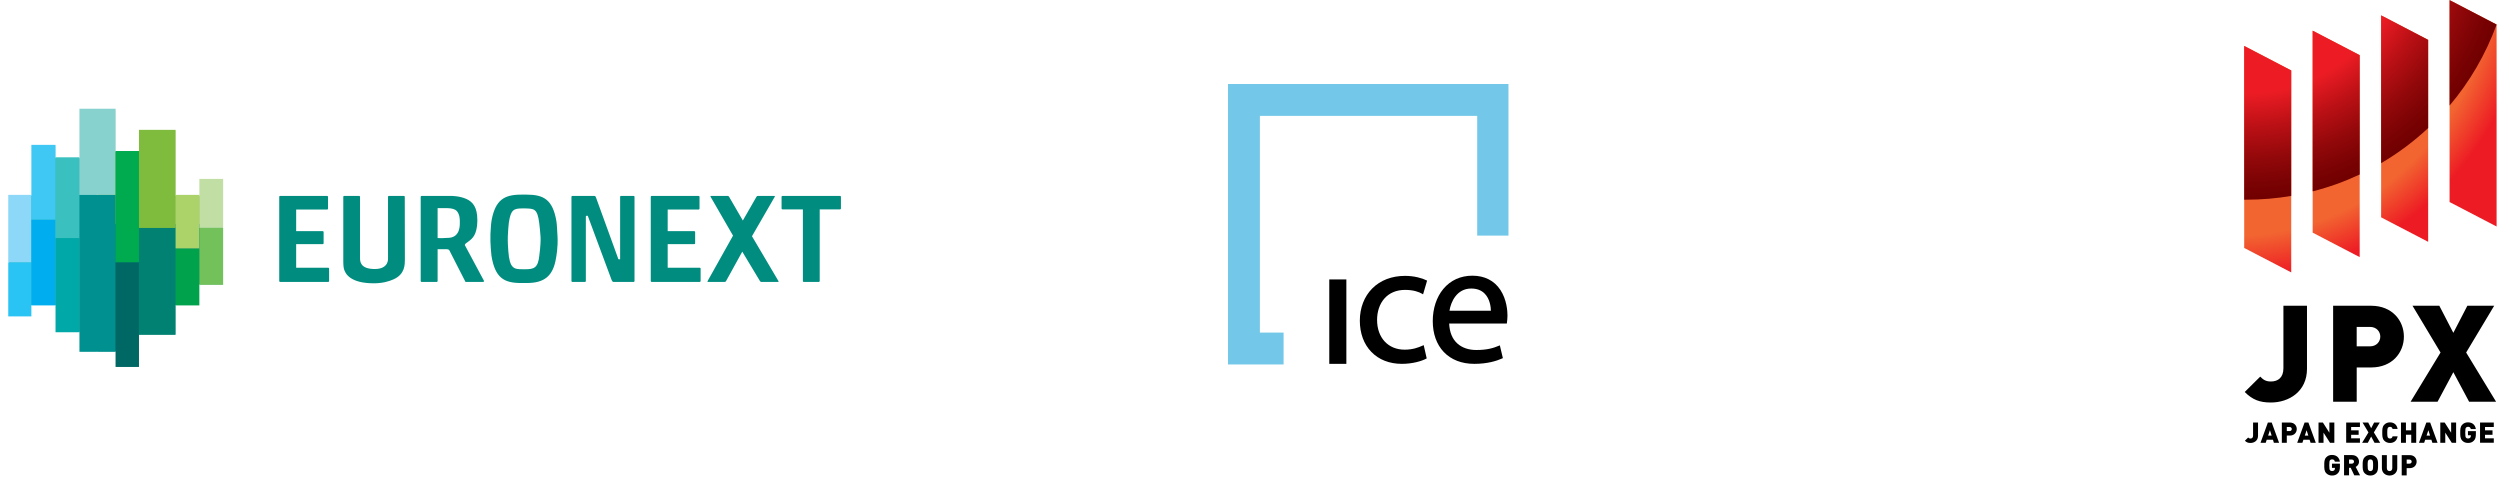
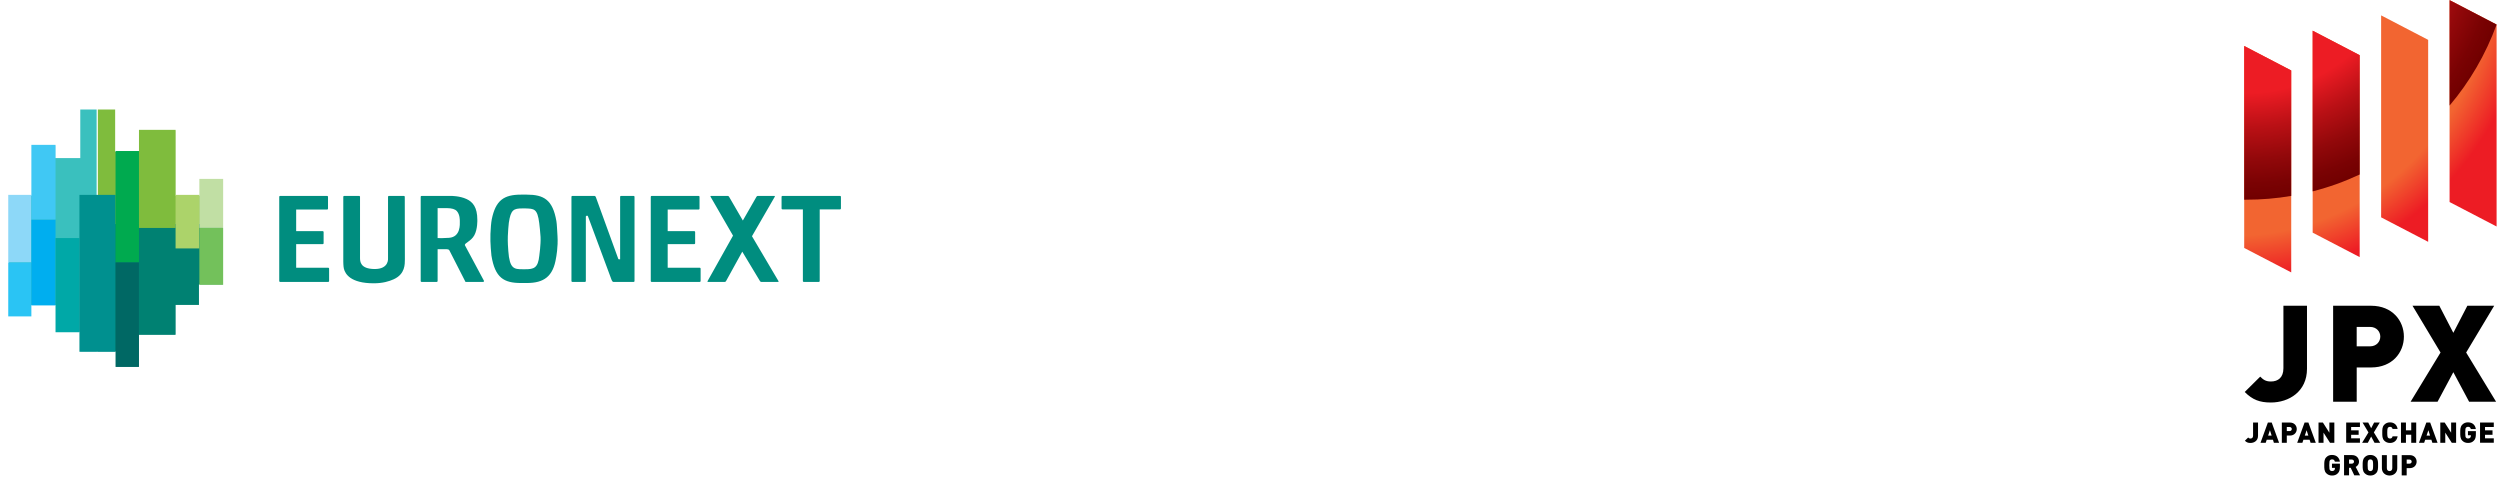
<svg xmlns="http://www.w3.org/2000/svg" width="296" height="57" viewBox="0 0 296 57" fill="none">
  <g clip-path="url(#clip0_4803_200)">
    <path d="M281.925 25.734L287.494 28.632V4.719L281.925 1.821V25.734Z" fill="url(#paint0_radial_4803_200)" />
    <path d="M273.819 3.634V27.545L279.385 30.442V6.532L273.819 3.634Z" fill="url(#paint1_radial_4803_200)" />
    <path d="M271.281 8.342L265.713 5.444V29.355L271.281 32.253V8.342Z" fill="url(#paint2_radial_4803_200)" />
    <path d="M290.031 0.011V23.922L295.597 26.818V2.907L290.031 0.011Z" fill="url(#paint3_radial_4803_200)" />
    <path d="M273.819 22.658C275.753 22.165 277.618 21.492 279.387 20.659V6.532L273.819 3.634V22.658Z" fill="url(#paint4_radial_4803_200)" />
    <path d="M271.281 8.342L265.713 5.444V23.645C265.783 23.645 265.853 23.645 265.922 23.645C267.751 23.645 269.541 23.492 271.281 23.197V8.342Z" fill="url(#paint5_radial_4803_200)" />
-     <path d="M281.925 19.319C283.936 18.139 285.801 16.743 287.494 15.163V4.719L281.925 1.821V19.319Z" fill="url(#paint6_radial_4803_200)" />
    <path d="M290.031 0.011V12.497C292.416 9.682 294.311 6.442 295.597 2.907L290.031 0.011Z" fill="url(#paint7_radial_4803_200)" />
    <path d="M268.873 47.657C267.546 47.657 266.704 47.338 265.774 46.412L267.609 44.593C267.961 44.944 268.249 45.169 268.873 45.169C269.733 45.169 270.356 44.692 270.356 43.604V36.201H273.148V43.67C273.146 46.365 271.007 47.657 268.873 47.657ZM280.615 38.707C281.381 38.707 281.827 39.265 281.827 39.855C281.827 40.445 281.381 41.006 280.615 41.006H279.032V38.707H280.615ZM280.743 43.507C283.263 43.507 284.621 41.722 284.621 39.855C284.621 37.989 283.263 36.201 280.743 36.201H276.242V47.563H279.034V43.507H280.743ZM295.535 47.563L291.993 41.738L295.312 36.201H292.135L290.475 39.407L288.816 36.201H285.641L288.96 41.738L285.416 47.563H288.609L290.475 44.068L292.342 47.563H295.535ZM266.45 52.447C266.902 52.447 267.35 52.174 267.35 51.605V50.031H266.763V51.591C266.763 51.821 266.632 51.924 266.45 51.924C266.317 51.924 266.258 51.875 266.184 51.8L265.794 52.183C265.99 52.377 266.17 52.447 266.45 52.447ZM268.963 51.578H268.544L268.76 50.936L268.963 51.578ZM269.843 52.424L268.972 50.028H268.517L267.645 52.424H268.262L268.379 52.068H269.118L269.228 52.424H269.843ZM271.093 50.557C271.255 50.557 271.347 50.672 271.347 50.796C271.347 50.922 271.255 51.039 271.093 51.039H270.757V50.555H271.093M271.12 51.571C271.651 51.571 271.937 51.193 271.937 50.798C271.937 50.407 271.651 50.028 271.12 50.028H270.169V52.424H270.757V51.571H271.12ZM273.306 51.578H272.887L273.103 50.936L273.306 51.578ZM274.189 52.424L273.315 50.028H272.863L271.989 52.424H272.604L272.723 52.068H273.459L273.572 52.424H274.189ZM276.386 52.424V50.028H275.799V51.233L275.031 50.028H274.513V52.424H275.105V51.222L275.873 52.424H276.386ZM279.417 52.424V51.9H278.375V51.481H279.264V50.954H278.375V50.553H279.417V50.026H277.787V52.422H279.417V52.424ZM281.813 52.424L281.065 51.197L281.766 50.028H281.095L280.746 50.704L280.397 50.028H279.726L280.426 51.197L279.676 52.424H280.352L280.746 51.688L281.142 52.424H281.813ZM282.97 52.447C283.425 52.447 283.792 52.194 283.878 51.665H283.281C283.245 51.803 283.171 51.924 282.975 51.924C282.867 51.924 282.786 51.879 282.743 51.821C282.689 51.751 282.651 51.665 282.651 51.226C282.651 50.789 282.689 50.706 282.743 50.636C282.786 50.578 282.867 50.535 282.975 50.535C283.171 50.535 283.245 50.657 283.281 50.789H283.878C283.792 50.263 283.425 50.008 282.97 50.008C282.691 50.008 282.477 50.105 282.304 50.281C282.049 50.533 282.061 50.868 282.061 51.228C282.061 51.591 282.049 51.927 282.304 52.181C282.48 52.352 282.691 52.447 282.97 52.447ZM286.08 52.424V50.028H285.49V50.952H284.864V50.028H284.276V52.424H284.864V51.476H285.49V52.424H286.08ZM287.721 51.578H287.303L287.519 50.936L287.721 51.578ZM288.606 52.424L287.733 50.028H287.278L286.406 52.424H287.021L287.141 52.068H287.877L287.989 52.424H288.606ZM290.804 52.424V50.028H290.214V51.233L289.449 50.028H288.931V52.424H289.521V51.222L290.288 52.424H290.804ZM292.9 52.179C293.083 51.994 293.144 51.769 293.144 51.379V51.046H292.205V51.539H292.556V51.571C292.556 51.663 292.533 51.76 292.466 51.825C292.412 51.884 292.326 51.922 292.205 51.922C292.094 51.922 292.015 51.877 291.973 51.819C291.916 51.749 291.885 51.663 291.885 51.224C291.885 50.787 291.916 50.706 291.973 50.636C292.015 50.58 292.094 50.533 292.205 50.533C292.407 50.533 292.5 50.618 292.547 50.803H293.139C293.083 50.407 292.819 50.006 292.205 50.006C291.914 50.006 291.712 50.103 291.536 50.278C291.284 50.531 291.293 50.866 291.293 51.224C291.293 51.587 291.284 51.922 291.536 52.176C291.712 52.352 291.925 52.444 292.205 52.444C292.468 52.447 292.695 52.39 292.9 52.179ZM295.265 52.424V51.9H294.227V51.481H295.114V50.954H294.227V50.553H295.265V50.026H293.637V52.422H295.265V52.424ZM276.803 56.034C276.985 55.849 277.046 55.622 277.046 55.234V54.901H276.105V55.392H276.458V55.428C276.458 55.518 276.438 55.617 276.368 55.682C276.314 55.741 276.231 55.775 276.105 55.775C275.997 55.775 275.918 55.732 275.873 55.673C275.819 55.604 275.787 55.52 275.787 55.081C275.787 54.644 275.819 54.563 275.873 54.491C275.918 54.433 275.997 54.388 276.105 54.388C276.308 54.388 276.402 54.475 276.447 54.658H277.042C276.983 54.264 276.722 53.865 276.103 53.865C275.814 53.865 275.612 53.955 275.436 54.136C275.184 54.388 275.193 54.723 275.193 55.083C275.193 55.446 275.184 55.782 275.436 56.034C275.612 56.207 275.824 56.304 276.103 56.304C276.368 56.304 276.598 56.245 276.803 56.034ZM278.458 54.412C278.622 54.412 278.715 54.532 278.715 54.656C278.715 54.779 278.62 54.897 278.458 54.897H278.127V54.412H278.458ZM279.433 56.281L278.915 55.282C279.104 55.187 279.307 54.982 279.307 54.653C279.307 54.259 279.019 53.883 278.487 53.883H277.535V56.281H278.127V55.387H278.323L278.748 56.281H279.433ZM280.888 54.493C280.942 54.566 280.975 54.647 280.975 55.083C280.975 55.523 280.942 55.601 280.888 55.669C280.845 55.727 280.759 55.777 280.651 55.777C280.545 55.777 280.46 55.727 280.417 55.669C280.363 55.599 280.329 55.52 280.329 55.083C280.329 54.647 280.365 54.566 280.417 54.493C280.46 54.435 280.545 54.39 280.651 54.39C280.761 54.39 280.845 54.435 280.888 54.493ZM281.322 56.034C281.574 55.782 281.563 55.446 281.563 55.083C281.563 54.723 281.574 54.388 281.322 54.136C281.144 53.958 280.942 53.867 280.651 53.867C280.358 53.867 280.158 53.958 279.982 54.136C279.728 54.388 279.739 54.723 279.739 55.083C279.739 55.446 279.728 55.782 279.982 56.034C280.158 56.207 280.358 56.304 280.651 56.304C280.944 56.304 281.147 56.207 281.322 56.034ZM282.923 56.304C283.421 56.304 283.835 55.966 283.835 55.439V53.886H283.247V55.428C283.247 55.649 283.117 55.777 282.923 55.777C282.729 55.777 282.603 55.649 282.603 55.428V53.886H282.016V55.439C282.018 55.966 282.423 56.304 282.923 56.304ZM285.285 54.412C285.447 54.412 285.542 54.532 285.542 54.656C285.542 54.779 285.447 54.897 285.285 54.897H284.952V54.412H285.285ZM285.312 55.428C285.846 55.428 286.13 55.05 286.13 54.656C286.13 54.262 285.844 53.886 285.312 53.886H284.362V56.284H284.95V55.43H285.312" fill="black" />
  </g>
  <g clip-path="url(#clip1_4803_200)">
    <path d="M9.505 41.595V39.284H6.674V36.106H3.667V37.406H1.076V23.167H3.814V17.245H6.527V18.718H9.505V12.966H11.441V41.595H9.505Z" fill="#3AC0BE" />
    <path d="M26.374 21.275H23.704V23.167H20.74V15.468H16.555V17.974H13.634V12.966H11.588V26.511H26.374V21.275Z" fill="#7FBC3D" />
    <path d="M11.588 26.511V41.595H13.781V43.389H16.407V39.587H20.74V36.106H23.557V33.667H26.374V26.511H11.588Z" fill="#008172" />
    <path d="M0.976 23.073H3.715V31.075H0.976V23.073Z" fill="#8DD8F8" />
    <path d="M0.976 31.075H3.715V37.46H0.976V31.075Z" fill="#2AC4F4" />
    <path d="M3.715 25.991H6.575V36.16H3.715V25.991Z" fill="#00AEEF" />
    <path d="M3.715 17.151H6.575V25.991H3.715V17.151Z" fill="#40C8F4" />
-     <path d="M6.575 18.625H9.406V28.187H6.575V18.625Z" fill="#3AC0BE" />
    <path d="M6.575 28.186H9.406V39.338H6.575V28.186Z" fill="#00A8A7" />
    <path d="M9.406 23.073H13.681V41.649H9.406V23.073Z" fill="#00908F" />
-     <path d="M9.406 12.872H13.681V23.073H9.406V12.872Z" fill="#87D1CE" />
    <path d="M13.681 17.88H16.455V31.075H13.681V17.88Z" fill="#00AA4F" />
    <path d="M13.681 31.076H16.455V43.443H13.681V31.076Z" fill="#006864" />
    <path d="M16.455 26.988H20.788V39.641H16.455V26.988Z" fill="#008172" />
    <path d="M16.455 15.374H20.788V26.988H16.455V15.374Z" fill="#7FBC3D" />
-     <path d="M20.788 29.414H23.604V36.16H20.788V29.414Z" fill="#00A34C" />
    <path d="M20.788 23.073H23.604V29.414H20.788V23.073Z" fill="#ACD36A" />
    <path d="M23.604 21.181H26.421V26.987H23.604V21.181Z" fill="#C1DFA4" />
    <path d="M23.604 26.988H26.421V33.721H23.604V26.988Z" fill="#73C15B" />
    <path d="M38.868 31.7H35.066V28.905H38.218C38.244 28.905 38.269 28.895 38.287 28.876C38.305 28.858 38.316 28.833 38.316 28.807V27.465C38.316 27.411 38.272 27.367 38.218 27.367H35.066V24.81H38.738C38.792 24.81 38.836 24.766 38.836 24.712V23.294C38.836 23.24 38.792 23.196 38.738 23.196H33.16C33.106 23.196 33.062 23.24 33.062 23.294V33.281C33.062 33.307 33.072 33.332 33.091 33.35C33.109 33.369 33.134 33.379 33.16 33.379H38.868C38.894 33.379 38.919 33.369 38.937 33.35C38.955 33.332 38.966 33.307 38.966 33.281V31.799C38.966 31.773 38.955 31.748 38.937 31.729C38.919 31.711 38.894 31.7 38.868 31.7ZM47.925 23.294C47.925 23.24 47.881 23.196 47.827 23.196H46.041C45.987 23.196 45.942 23.24 45.942 23.294V30.574C45.942 30.574 46.094 31.875 44.328 31.852C42.66 31.83 42.627 30.974 42.627 30.519V23.294C42.627 23.24 42.583 23.196 42.529 23.196H40.743C40.689 23.196 40.645 23.24 40.645 23.294V30.953C40.645 30.953 40.645 31.538 40.719 31.824C40.875 32.422 41.484 33.542 44.252 33.542C45.311 33.542 46.066 33.313 46.607 33.069C47.999 32.443 47.925 31.245 47.937 30.725C47.942 30.493 47.925 23.294 47.925 23.294ZM99.469 23.196H92.635C92.581 23.196 92.537 23.24 92.537 23.294V24.69C92.537 24.744 92.581 24.789 92.635 24.789H95.061V33.281C95.061 33.335 95.105 33.379 95.159 33.379H96.956C97.01 33.379 97.054 33.335 97.054 33.281V24.789H99.469C99.523 24.789 99.567 24.744 99.567 24.69V23.294C99.567 23.268 99.557 23.243 99.538 23.225C99.52 23.207 99.495 23.196 99.469 23.196ZM82.856 31.7H79.054V28.905H82.206C82.232 28.905 82.257 28.895 82.275 28.876C82.294 28.858 82.304 28.833 82.304 28.807V27.465C82.304 27.411 82.26 27.367 82.206 27.367H79.054V24.81H82.726C82.78 24.81 82.824 24.766 82.824 24.712V23.294C82.824 23.24 82.78 23.196 82.726 23.196H77.148C77.123 23.196 77.097 23.207 77.079 23.225C77.061 23.243 77.05 23.268 77.05 23.294V33.281C77.05 33.307 77.061 33.332 77.079 33.35C77.097 33.369 77.123 33.379 77.148 33.379H82.856C82.882 33.379 82.907 33.369 82.925 33.35C82.944 33.332 82.954 33.307 82.954 33.281V31.799C82.954 31.744 82.91 31.7 82.856 31.7ZM75.029 23.196H73.521C73.467 23.196 73.423 23.24 73.423 23.294V30.694C73.238 30.739 73.206 30.657 73.206 30.657L70.563 23.377C70.505 23.189 70.39 23.196 70.39 23.196H67.758C67.704 23.196 67.66 23.24 67.66 23.294V33.281C67.66 33.335 67.704 33.38 67.758 33.38H69.266C69.292 33.379 69.317 33.369 69.335 33.35C69.354 33.332 69.364 33.307 69.364 33.281V25.621C69.475 25.453 69.602 25.579 69.602 25.579L72.412 33.141C72.517 33.412 72.643 33.379 72.643 33.379H75.029C75.055 33.379 75.08 33.369 75.099 33.35C75.117 33.332 75.127 33.307 75.127 33.281V23.294C75.127 23.268 75.117 23.243 75.099 23.225C75.08 23.207 75.055 23.196 75.029 23.196ZM55.042 29.032C54.999 28.75 55.765 28.584 56.162 27.854C56.559 27.125 56.516 26.034 56.516 26.034C56.516 24.538 55.978 23.912 55.252 23.572C54.418 23.181 53.381 23.196 53.381 23.196H49.908C49.854 23.196 49.81 23.24 49.81 23.294V33.281C49.81 33.335 49.854 33.379 49.908 33.379H51.716C51.77 33.379 51.814 33.335 51.814 33.281V29.508H52.905C53.165 29.508 53.215 29.66 53.215 29.66L55.115 33.379H57.158C57.382 33.379 57.288 33.221 57.288 33.221L55.042 29.032ZM53.165 28.158C52.35 28.217 51.978 28.202 51.814 28.183V24.641H52.912C53.495 24.652 53.873 24.75 54.096 25.002C54.454 25.404 54.443 26.049 54.443 26.222C54.443 26.504 54.566 28.057 53.165 28.158ZM89.034 27.968L91.74 23.281C91.767 23.234 91.745 23.196 91.691 23.196H89.722C89.668 23.196 89.602 23.235 89.575 23.281L87.953 26.11L86.312 23.281C86.285 23.234 86.218 23.196 86.164 23.196H84.172C84.118 23.196 84.096 23.235 84.123 23.281L86.79 27.9L83.77 33.294C83.743 33.341 83.766 33.379 83.82 33.379H85.812C85.841 33.378 85.87 33.369 85.895 33.354C85.92 33.339 85.942 33.318 85.957 33.293L87.885 29.796L87.941 29.889L89.99 33.295C90.006 33.32 90.028 33.34 90.054 33.355C90.08 33.369 90.109 33.378 90.139 33.379H92.13C92.184 33.379 92.206 33.341 92.179 33.295L89.034 27.968ZM65.876 26.175C65.442 23.651 64.391 23.044 62.364 23.044H61.696C59.669 23.044 58.682 23.705 58.223 25.978C58.148 26.349 58.099 27.023 58.068 27.703C58.019 28.755 58.184 30.249 58.184 30.249C58.606 32.903 59.669 33.509 61.696 33.509H62.364C64.391 33.509 65.497 32.751 65.843 30.498C65.843 30.498 66.093 29.241 66.008 27.952C65.962 27.262 65.941 26.554 65.876 26.175ZM63.855 30.256C63.709 31.74 63.203 31.878 62.202 31.878H61.872C60.87 31.878 60.336 31.827 60.185 29.725C60.155 29.31 60.103 28.694 60.127 27.97C60.142 27.502 60.207 26.643 60.244 26.387C60.471 24.823 60.813 24.676 61.872 24.676H62.202C63.225 24.713 63.632 24.682 63.846 26.419C63.878 26.68 63.979 27.578 64.002 28.053C64.044 28.94 63.855 30.256 63.855 30.256Z" fill="#008D7F" />
  </g>
  <g clip-path="url(#clip2_4803_200)">
    <path d="M157.387 43.08H159.409V33.085H157.387V43.08Z" fill="black" />
    <mask id="mask0_4803_200" style="mask-type:luminance" maskUnits="userSpaceOnUse" x="-819" y="-1250" width="1130" height="1462">
      <path d="M-818.065 211.339H310.953V-1249.74H-818.065V211.339Z" fill="white" />
    </mask>
    <g mask="url(#mask0_4803_200)">
      <path d="M166.363 34.323C167.363 34.323 167.997 34.566 168.353 34.769L168.492 34.849L168.968 33.227L168.874 33.181C168.399 32.941 167.455 32.663 166.363 32.663C164.786 32.663 163.437 33.181 162.465 34.162C161.524 35.111 161.004 36.461 161.004 37.961C161.004 39.462 161.474 40.741 162.363 41.661C163.258 42.589 164.509 43.08 165.981 43.08C167.243 43.08 168.309 42.757 168.837 42.48L168.922 42.434L168.566 40.864L168.425 40.925C167.905 41.154 167.269 41.4 166.302 41.4C164.354 41.4 163.046 39.986 163.046 37.881C163.046 36.885 163.348 35.99 163.898 35.36C164.49 34.681 165.341 34.323 166.363 34.323Z" fill="black" />
      <path d="M174.192 34.162C174.858 34.162 175.395 34.365 175.789 34.767C176.419 35.407 176.513 36.366 176.522 36.789H171.618C171.779 35.75 172.476 34.162 174.192 34.162ZM177.643 34.322C176.918 33.223 175.773 32.642 174.332 32.642C172.934 32.642 171.742 33.186 170.888 34.212C170.082 35.18 169.639 36.532 169.639 38.021C169.639 39.514 170.089 40.777 170.943 41.676C171.816 42.594 173.065 43.08 174.555 43.08C176.116 43.08 177.206 42.733 177.846 42.443L177.94 42.401L177.581 40.888L177.444 40.945C176.839 41.202 176.099 41.44 174.797 41.44C173.887 41.44 173.114 41.176 172.559 40.678C171.952 40.133 171.626 39.337 171.583 38.309H178.409L178.431 38.117C178.453 37.931 178.485 37.678 178.485 37.357C178.485 36.828 178.402 35.474 177.643 34.322Z" fill="black" />
    </g>
    <path d="M145.397 9.946V43.152H151.977V39.378H149.171V13.72H174.901V27.896H178.603V9.946H145.397Z" fill="#73C7E8" />
  </g>
  <defs>
    <radialGradient id="paint0_radial_4803_200" cx="0" cy="0" r="1" gradientUnits="userSpaceOnUse" gradientTransform="translate(264.539 -5.11) scale(47.529 50.807)">
      <stop stop-color="#F26531" />
      <stop offset="0.65" stop-color="#F26531" />
      <stop offset="0.75" stop-color="#ED1C24" />
      <stop offset="1" stop-color="#ED1C24" />
    </radialGradient>
    <radialGradient id="paint1_radial_4803_200" cx="0" cy="0" r="1" gradientUnits="userSpaceOnUse" gradientTransform="translate(264.539 -5.11) scale(47.529 50.807)">
      <stop stop-color="#F26531" />
      <stop offset="0.65" stop-color="#F26531" />
      <stop offset="0.75" stop-color="#ED1C24" />
      <stop offset="1" stop-color="#ED1C24" />
    </radialGradient>
    <radialGradient id="paint2_radial_4803_200" cx="0" cy="0" r="1" gradientUnits="userSpaceOnUse" gradientTransform="translate(264.539 -5.11) scale(47.529 50.807)">
      <stop stop-color="#F26531" />
      <stop offset="0.65" stop-color="#F26531" />
      <stop offset="0.75" stop-color="#ED1C24" />
      <stop offset="1" stop-color="#ED1C24" />
    </radialGradient>
    <radialGradient id="paint3_radial_4803_200" cx="0" cy="0" r="1" gradientUnits="userSpaceOnUse" gradientTransform="translate(264.538 -5.11) scale(47.529 50.807)">
      <stop stop-color="#F26531" />
      <stop offset="0.65" stop-color="#F26531" />
      <stop offset="0.75" stop-color="#ED1C24" />
      <stop offset="1" stop-color="#ED1C24" />
    </radialGradient>
    <radialGradient id="paint4_radial_4803_200" cx="0" cy="0" r="1" gradientUnits="userSpaceOnUse" gradientTransform="translate(265.914 -7.937) scale(31.573 31.573)">
      <stop stop-color="#ED1C24" />
      <stop offset="0.6" stop-color="#ED1C24" />
      <stop offset="0.729" stop-color="#BA1015" />
      <stop offset="0.848" stop-color="#92080A" />
      <stop offset="0.942" stop-color="#7A0203" />
      <stop offset="1" stop-color="#710000" />
    </radialGradient>
    <radialGradient id="paint5_radial_4803_200" cx="0" cy="0" r="1" gradientUnits="userSpaceOnUse" gradientTransform="translate(265.914 -7.936) scale(31.573 31.573)">
      <stop stop-color="#ED1C24" />
      <stop offset="0.6" stop-color="#ED1C24" />
      <stop offset="0.729" stop-color="#BA1015" />
      <stop offset="0.848" stop-color="#92080A" />
      <stop offset="0.942" stop-color="#7A0203" />
      <stop offset="1" stop-color="#710000" />
    </radialGradient>
    <radialGradient id="paint6_radial_4803_200" cx="0" cy="0" r="1" gradientUnits="userSpaceOnUse" gradientTransform="translate(265.915 -7.937) scale(31.573 31.573)">
      <stop stop-color="#ED1C24" />
      <stop offset="0.6" stop-color="#ED1C24" />
      <stop offset="0.729" stop-color="#BA1015" />
      <stop offset="0.848" stop-color="#92080A" />
      <stop offset="0.942" stop-color="#7A0203" />
      <stop offset="1" stop-color="#710000" />
    </radialGradient>
    <radialGradient id="paint7_radial_4803_200" cx="0" cy="0" r="1" gradientUnits="userSpaceOnUse" gradientTransform="translate(265.914 -7.936) scale(31.573 31.573)">
      <stop stop-color="#ED1C24" />
      <stop offset="0.6" stop-color="#ED1C24" />
      <stop offset="0.729" stop-color="#BA1015" />
      <stop offset="0.848" stop-color="#92080A" />
      <stop offset="0.942" stop-color="#7A0203" />
      <stop offset="1" stop-color="#710000" />
    </radialGradient>
    <clipPath id="clip0_4803_200">
      <rect width="29.907" height="56.315" fill="white" transform="translate(265.702)" />
    </clipPath>
    <clipPath id="clip1_4803_200">
      <rect width="98.592" height="30.571" fill="white" transform="translate(0.976 12.872)" />
    </clipPath>
    <clipPath id="clip2_4803_200">
-       <rect width="33.789" height="33.789" fill="white" transform="translate(145.105 9.654)" />
-     </clipPath>
+       </clipPath>
  </defs>
</svg>